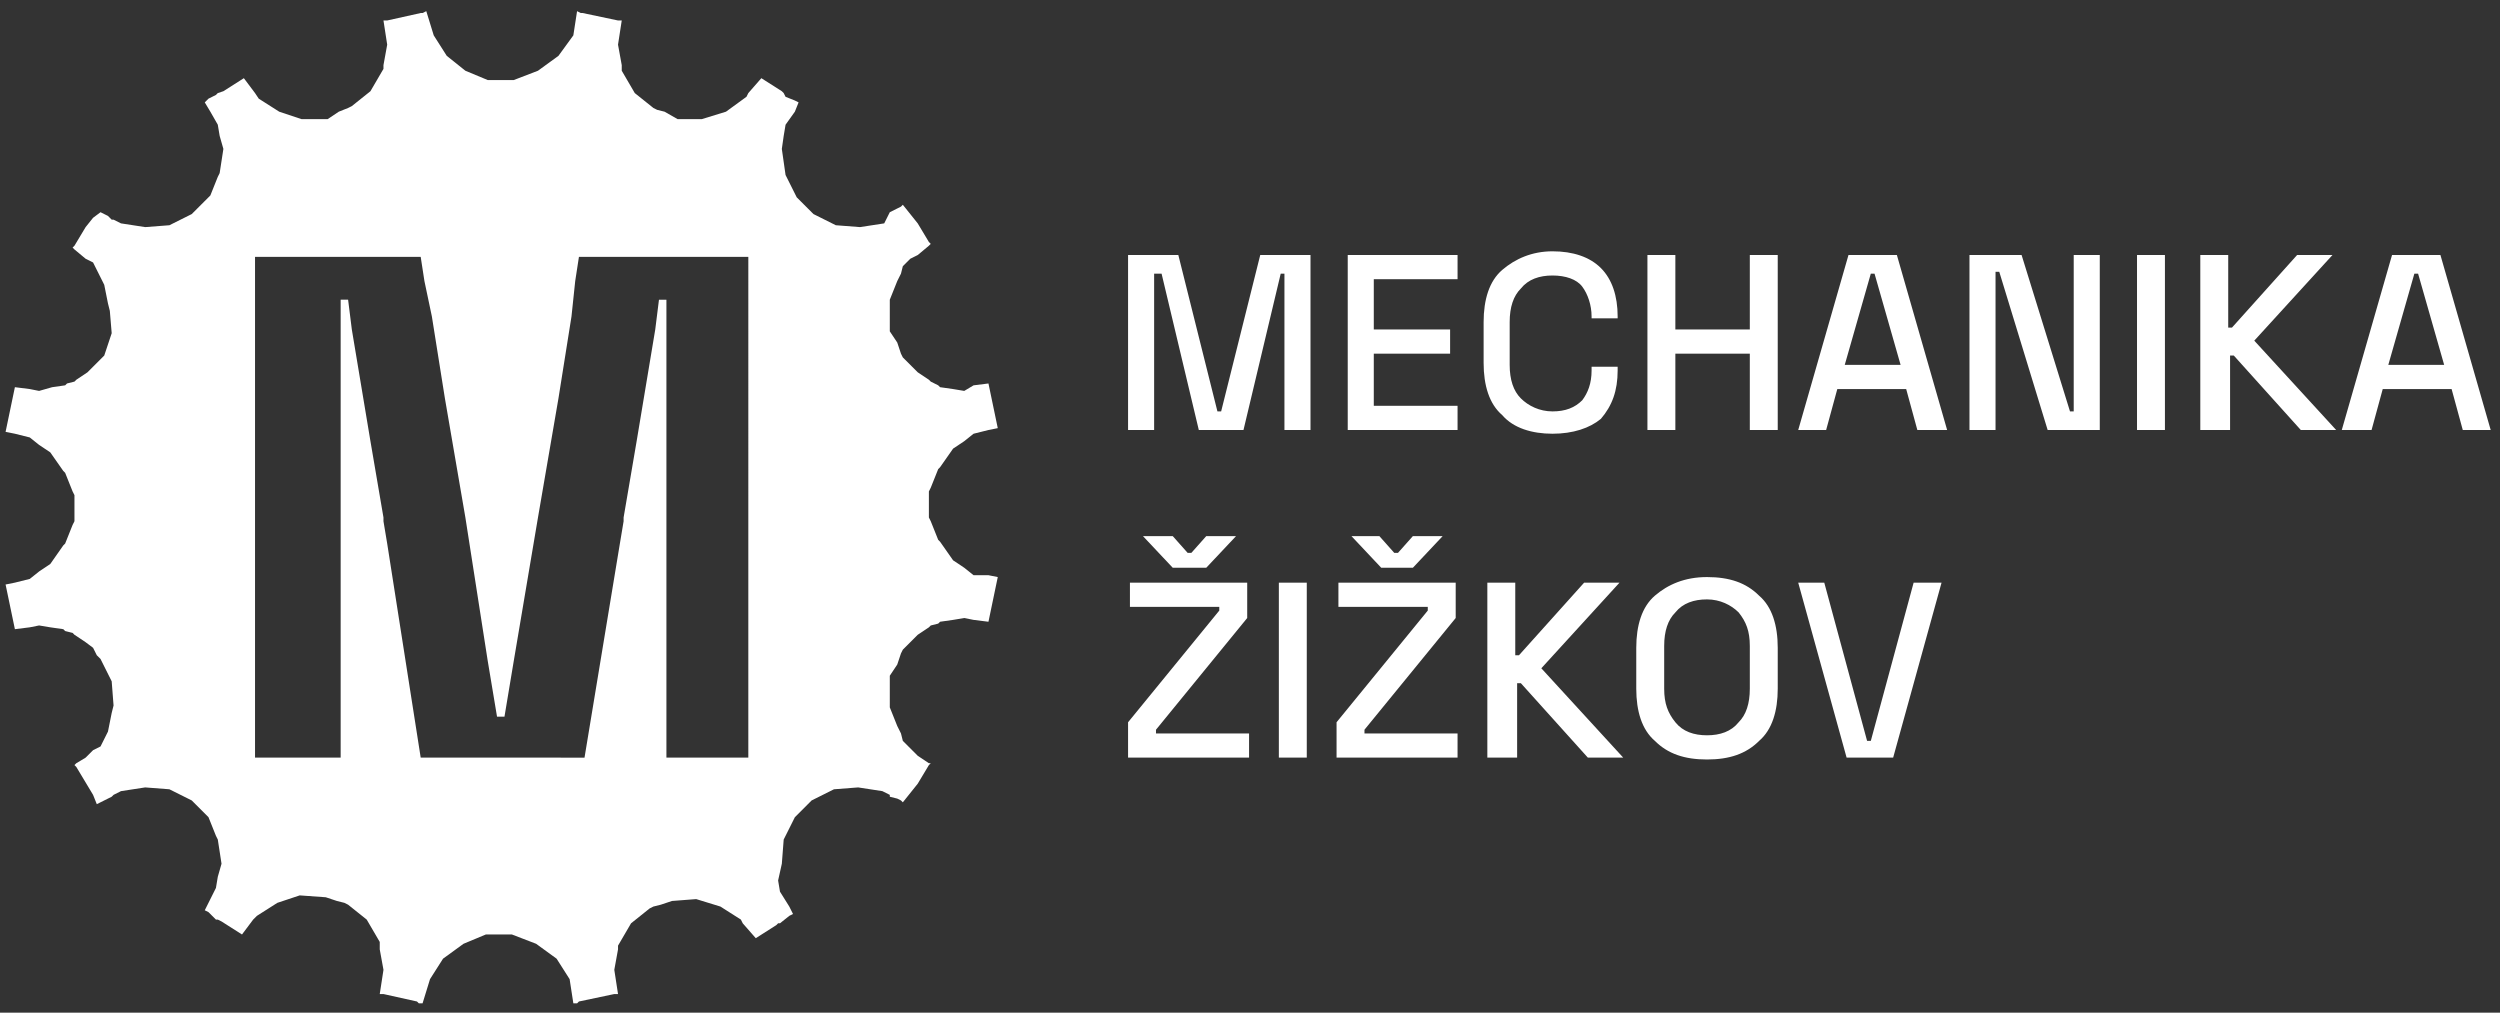
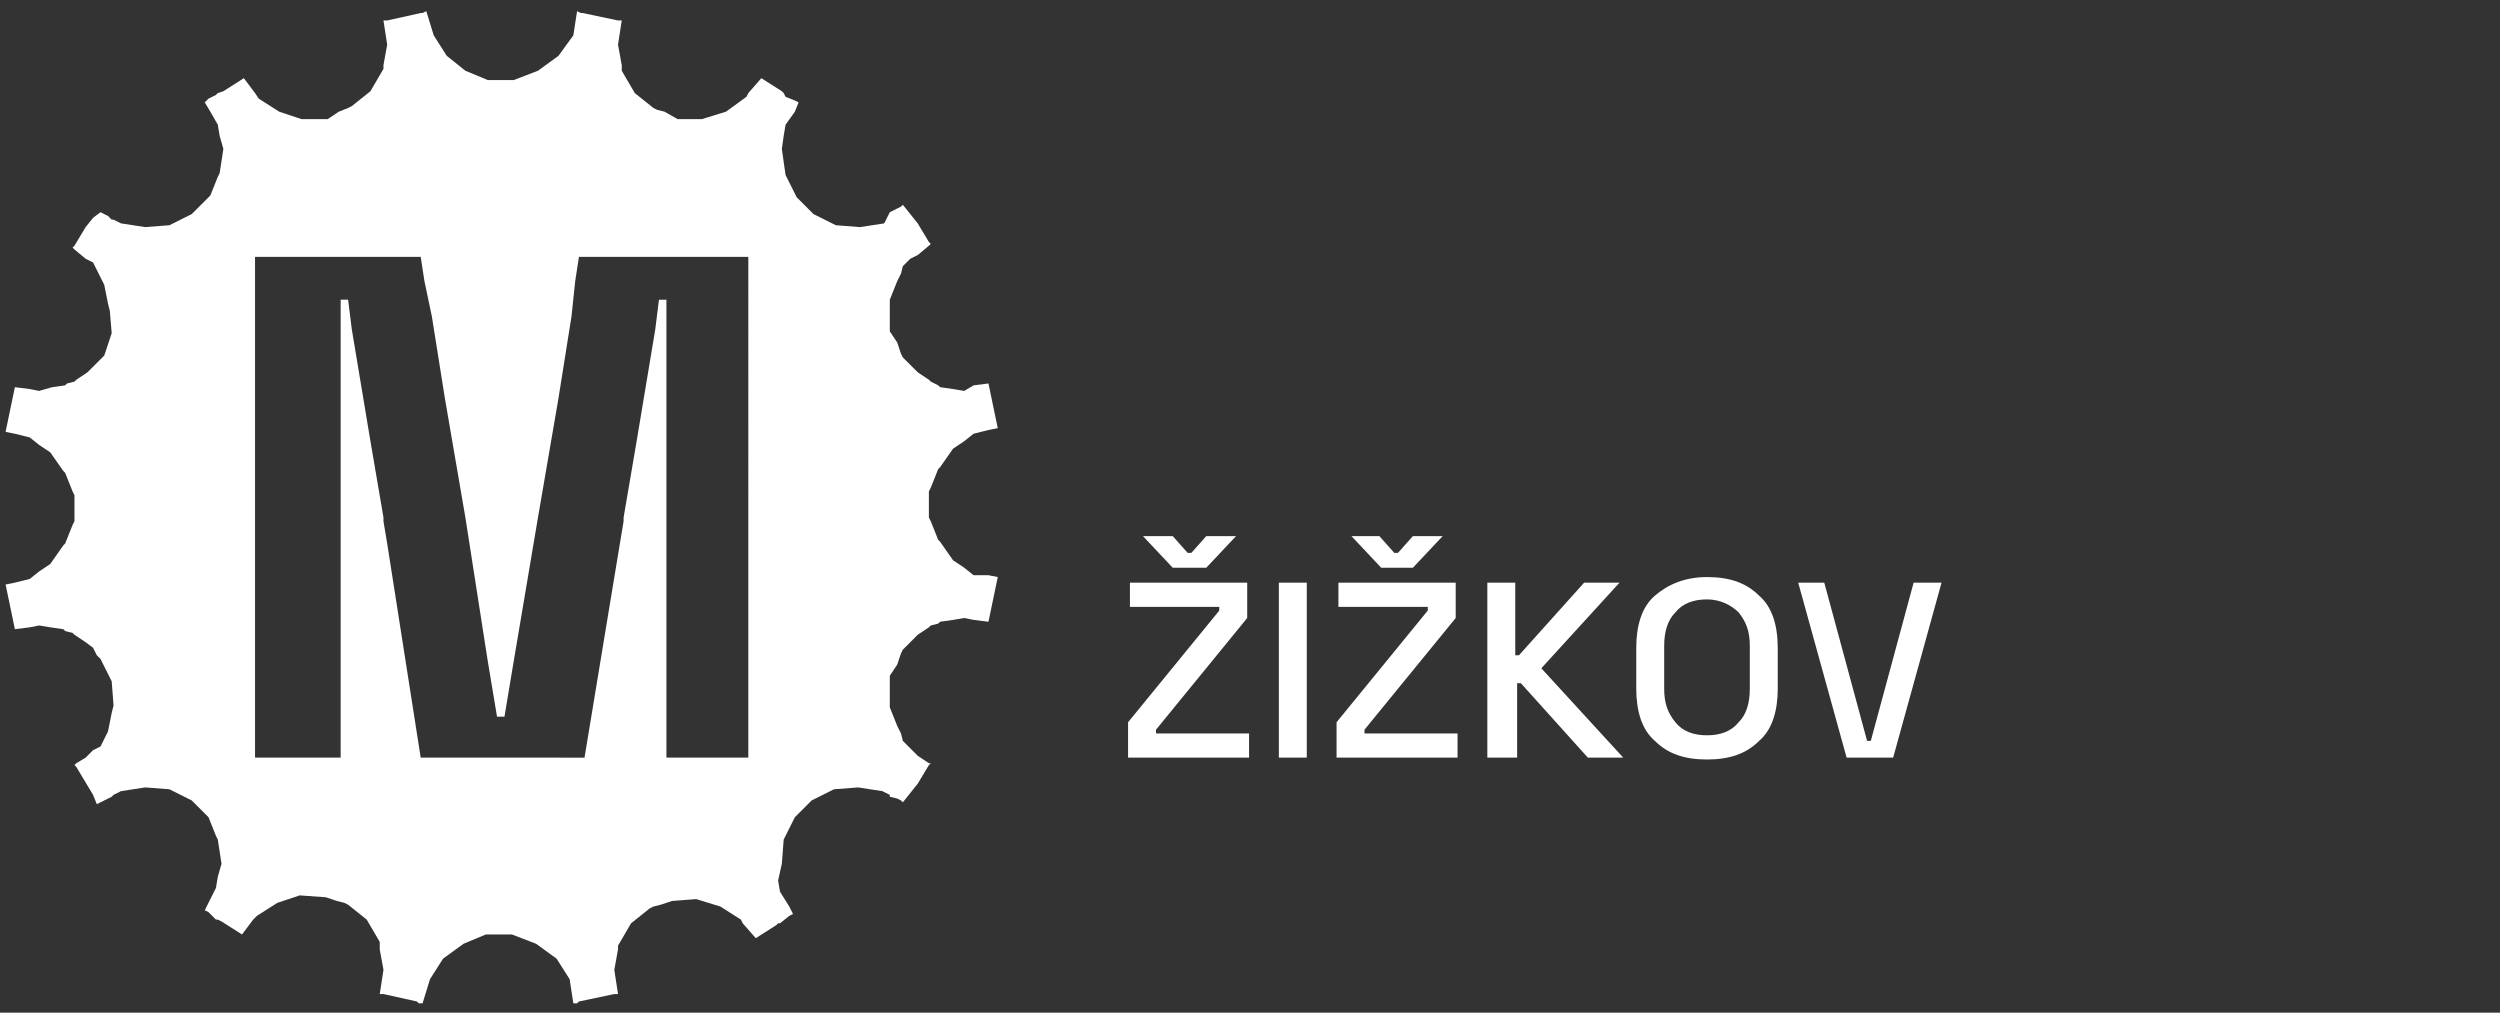
<svg xmlns="http://www.w3.org/2000/svg" id="Vrstva_1" x="0px" y="0px" viewBox="0 0 134.3 54.4" style="enable-background:new 0 0 134.3 54.4;" xml:space="preserve">
  <rect x="0" y="0" width="134.3" height="54.4" fill="#333333" stroke="none" />
  <path style="fill:#FFFFFF;" d="M52.3,30.9l-0.5-0.4l-0.6-0.4l-0.7-1l-0.1-0.1l-0.4-1l-0.1-0.2v-1.4l0.1-0.2l0.4-1l0.1-0.1l0.7-1 l0.6-0.4l0.5-0.4l0.8-0.2l0.5-0.1l-0.5-2.4l-0.8,0.1L51.8,21l-0.6-0.1l-0.7-0.1l-0.1-0.1L50,20.5l-0.1-0.1L49.3,20l-0.4-0.4 l-0.4-0.4l-0.1-0.2l-0.2-0.6l-0.4-0.6v-1.3v-0.4l0.4-1l0.2-0.4l0.1-0.4l0.4-0.4l0.4-0.2l0.6-0.5l0.1-0.1l-0.1-0.1l-0.6-1l-0.4-0.5 l-0.4-0.5l-0.1,0.1l-0.2,0.1l-0.4,0.2L47.5,12l-1.3,0.2l-1.3-0.1l-1.2-0.6l-0.7-0.7l-0.2-0.2l-0.5-1l-0.1-0.2L42,8l0.1-0.7l0.1-0.6 L42.7,6l0.2-0.5l-0.2-0.1l-0.5-0.2L42.1,5L42,4.9l-1.1-0.7L40.2,5l-0.1,0.2L39,6l-1.3,0.4h-1.3L35.7,6l-0.4-0.1l-0.2-0.1l-1-0.8 l-0.7-1.2V3.5l-0.2-1.1l0.2-1.3h-0.2l-1.9-0.4h-0.1l-0.2-0.1l-0.2,1.3L30,3l-1.1,0.8l-1.3,0.5h-0.5h-0.4h-0.5l-1.2-0.5L24,3 l-0.7-1.1l-0.4-1.3l-0.2,0.1h-0.1l-1.8,0.4h-0.2l0.2,1.3l-0.2,1.1v0.2l-0.7,1.2l-1,0.8l-0.2,0.1L18.2,6l-0.6,0.4h-1.4L15,6l-1.1-0.7 L13.7,5l-0.6-0.8L12,4.9L11.7,5l-0.1,0.1l-0.4,0.2L11,5.5L11.3,6l0.4,0.7l0.1,0.6L12,8l-0.2,1.3l-0.1,0.2l-0.4,1L11,10.8l-0.7,0.7 l-1.2,0.6l-1.3,0.1L6.5,12l-0.4-0.2H6l-0.2-0.2l-0.2-0.1l-0.2-0.1L5,11.7l-0.4,0.5l-0.6,1l-0.1,0.1l0.1,0.1l0.6,0.5L5,14.1l0.2,0.4 l0.2,0.4l0.2,0.4l0.2,1l0.1,0.4L6,17.9l-0.2,0.6l-0.2,0.6l-0.2,0.2L5,19.7L4.7,20l-0.6,0.4l-0.1,0.1l-0.4,0.1l-0.1,0.1l-0.7,0.1 L2.1,21l-0.5-0.1l-0.8-0.1l-0.5,2.4l0.5,0.1l0.8,0.2l0.5,0.4l0.6,0.4l0.7,1l0.1,0.1l0.4,1l0.1,0.2v1.4l-0.1,0.2l-0.4,1l-0.1,0.1 l-0.7,1l-0.6,0.4l-0.5,0.4l-0.8,0.2l-0.5,0.1l0.5,2.4l0.8-0.1l0.5-0.1l0.6,0.1l0.7,0.1l0.1,0.1l0.4,0.1l0.1,0.1l0.6,0.4L5,34.8 l0.2,0.4l0.2,0.2L5.7,36L6,36.6l0.1,1.3L6,38.3l-0.2,1l-0.2,0.4l-0.2,0.4L5,40.3l-0.4,0.4L4.1,41l-0.1,0.1l0.1,0.1l0.6,1L5,42.7 l0.2,0.5l0.2-0.1l0.2-0.1L6,42.8l0.1-0.1l0.4-0.2l1.3-0.2l1.3,0.1l1.2,0.6l0.7,0.7l0.2,0.2l0.4,1l0.1,0.2l0.2,1.3l-0.2,0.7l-0.1,0.6 l-0.4,0.8L11,48.9l0.2,0.1l0.4,0.4h0.1l0.2,0.1l1.1,0.7l0.6-0.8l0.2-0.2l1.1-0.7l1.2-0.4l1.4,0.1l0.6,0.2l0.4,0.1l0.2,0.1l1,0.8 l0.7,1.2V51l0.2,1.1l-0.2,1.3h0.2l1.8,0.4l0.1,0.1h0.2l0.4-1.3l0.7-1.1l1.1-0.8l1.2-0.5h0.5h0.4h0.5l1.3,0.5l1.1,0.8l0.7,1.1 l0.2,1.3h0.2l0.1-0.1l1.9-0.4h0.2l-0.2-1.3l0.2-1.1v-0.2l0.7-1.2l1-0.8l0.2-0.1l0.4-0.1l0.6-0.2l1.3-0.1l1.3,0.4l1.1,0.7l0.1,0.2 l0.7,0.8l1.1-0.7l0.1-0.1h0.1l0.5-0.4l0.2-0.1l-0.2-0.4l-0.5-0.8l-0.1-0.6L42,46.4l0.1-1.3l0.1-0.2l0.5-1l0.2-0.2l0.7-0.7l1.2-0.6 l1.3-0.1l1.3,0.2l0.4,0.2v0.1l0.4,0.1l0.2,0.1l0.1,0.1l0.4-0.5l0.4-0.5l0.6-1l0.1-0.1L49.9,41l-0.6-0.4l-0.4-0.4l-0.4-0.4l-0.1-0.4 l-0.2-0.4l-0.4-1v-0.4v-1.3l0.4-0.6l0.2-0.6l0.1-0.2l0.4-0.4l0.4-0.4l0.6-0.4l0.1-0.1l0.4-0.1l0.1-0.1l0.7-0.1l0.6-0.1l0.5,0.1 l0.8,0.1l0.5-2.4l-0.5-0.1L52.3,30.9z M40.2,40.7h-0.1H39h-1.3h-1.3h-0.6V16.1h-0.4l-0.2,1.6l-1,6l-0.7,4.1v0.2l-0.2,1.2l-1.9,11.5 h-0.1h-0.2h-0.2H30h-1.1h-1.3h-0.5h-0.4h-0.5h-1.2H24h-0.7h-0.4h-0.2h-0.1l-1.8-11.5l-0.2-1.2v-0.2l-0.7-4.1l-1-6l-0.2-1.6h-0.4 v24.6h-0.6h-1.4H15h-1.1h-0.2V13.8h0.2H15h1.2h1.4h0.6h0.4h0.2h1h0.7h0.2h1.8h0.1l0.2,1.3l0.4,1.9l0.7,4.4l1.1,6.4l1.2,7.7l0.5,3 h0.4l0.5-3l1.3-7.7l1.1-6.4l0.7-4.4l0.2-1.9l0.2-1.3h0.1h1.9h0.2h0.7h1h0.2h0.4h0.6h1.3H39h1.1h0.1V40.7z" />
-   <path style="fill:#FFFFFF;" d="M60.6,23.1v-9.4h2.7l2.1,8.4h0.2l2.1-8.4h2.7v9.4H69v-8.4h-0.2l-2,8.4h-2.4l-2-8.4H62v8.4H60.6z  M72.4,23.1v-9.4h5.9V15h-4.5v2.7h4.1v1.3h-4.1v2.8h4.5v1.3H72.4z M83.4,23.3c-1.1,0-2.1-0.3-2.7-1c-0.7-0.6-1-1.6-1-2.8v-2.2 c0-1.2,0.3-2.2,1-2.8c0.7-0.6,1.6-1,2.7-1c1.1,0,2,0.3,2.6,0.9c0.6,0.6,0.9,1.5,0.9,2.6v0.1h-1.4V17c0-0.6-0.2-1.2-0.5-1.6 c-0.3-0.4-0.9-0.6-1.6-0.6c-0.7,0-1.3,0.2-1.7,0.7c-0.4,0.4-0.6,1-0.6,1.8v2.3c0,0.8,0.2,1.4,0.6,1.8c0.4,0.4,1,0.7,1.7,0.7 c0.7,0,1.2-0.2,1.6-0.6c0.3-0.4,0.5-0.9,0.5-1.6v-0.2h1.4v0.2c0,1.1-0.3,1.9-0.9,2.6C85.4,23,84.5,23.3,83.4,23.3z M88.5,23.1v-9.4 H90v4h4v-4h1.5v9.4h-1.5v-4.1h-4v4.1H88.5z M96.6,23.1l2.7-9.4h2.6l2.7,9.4H103l-0.6-2.2h-3.7l-0.6,2.2H96.6z M99.1,19.6h3l-1.4-4.9 h-0.2L99.1,19.6z M105.8,23.1v-9.4h2.8l2.6,8.4h0.2v-8.4h1.4v9.4H110l-2.6-8.5h-0.2v8.5H105.8z M114.8,23.1v-9.4h1.5v9.4H114.8z  M118.2,23.1v-9.4h1.5v3.9h0.2l3.5-3.9h1.9l-4.2,4.6l4.4,4.8h-1.9l-3.6-4h-0.2v4H118.2z M125.8,23.1l2.7-9.4h2.6l2.7,9.4h-1.5 l-0.6-2.2h-3.7l-0.6,2.2H125.8z M128.3,19.6h3l-1.4-4.9h-0.2L128.3,19.6z" />
  <path style="fill:#FFFFFF;" d="M60.6,40.7v-1.9l4.9-6v-0.2h-4.8v-1.3h6.3v1.9l-4.9,6v0.2h5v1.3H60.6z M63,30.5l-1.6-1.7H63l0.8,0.9 H64l0.8-0.9h1.6l-1.6,1.7H63z M68.7,40.7v-9.4h1.5v9.4H68.7z M71.8,40.7v-1.9l4.9-6v-0.2h-4.8v-1.3h6.3v1.9l-4.9,6v0.2h5v1.3H71.8z  M74.2,30.5l-1.6-1.7h1.5l0.8,0.9h0.2l0.8-0.9h1.6l-1.6,1.7H74.2z M79.9,40.7v-9.4h1.5v3.9h0.2l3.5-3.9H87l-4.2,4.6l4.4,4.8h-1.9 l-3.6-4h-0.2v4H79.9z M91.7,40.8c-1.2,0-2.1-0.3-2.8-1c-0.7-0.6-1-1.6-1-2.8v-2.2c0-1.2,0.3-2.2,1-2.8c0.7-0.6,1.6-1,2.8-1 c1.2,0,2.1,0.3,2.8,1c0.7,0.6,1,1.6,1,2.8v2.2c0,1.2-0.3,2.2-1,2.8C93.8,40.5,92.9,40.8,91.7,40.8z M91.7,39.5 c0.7,0,1.3-0.2,1.7-0.7c0.4-0.4,0.6-1,0.6-1.8v-2.3c0-0.8-0.2-1.3-0.6-1.8c-0.4-0.4-1-0.7-1.7-0.7c-0.7,0-1.3,0.2-1.7,0.7 c-0.4,0.4-0.6,1-0.6,1.8v2.3c0,0.8,0.2,1.3,0.6,1.8C90.4,39.3,91,39.5,91.7,39.5z M99.2,40.7l-2.6-9.4H98l2.3,8.5h0.2l2.3-8.5h1.5 l-2.6,9.4H99.2z" />
</svg>